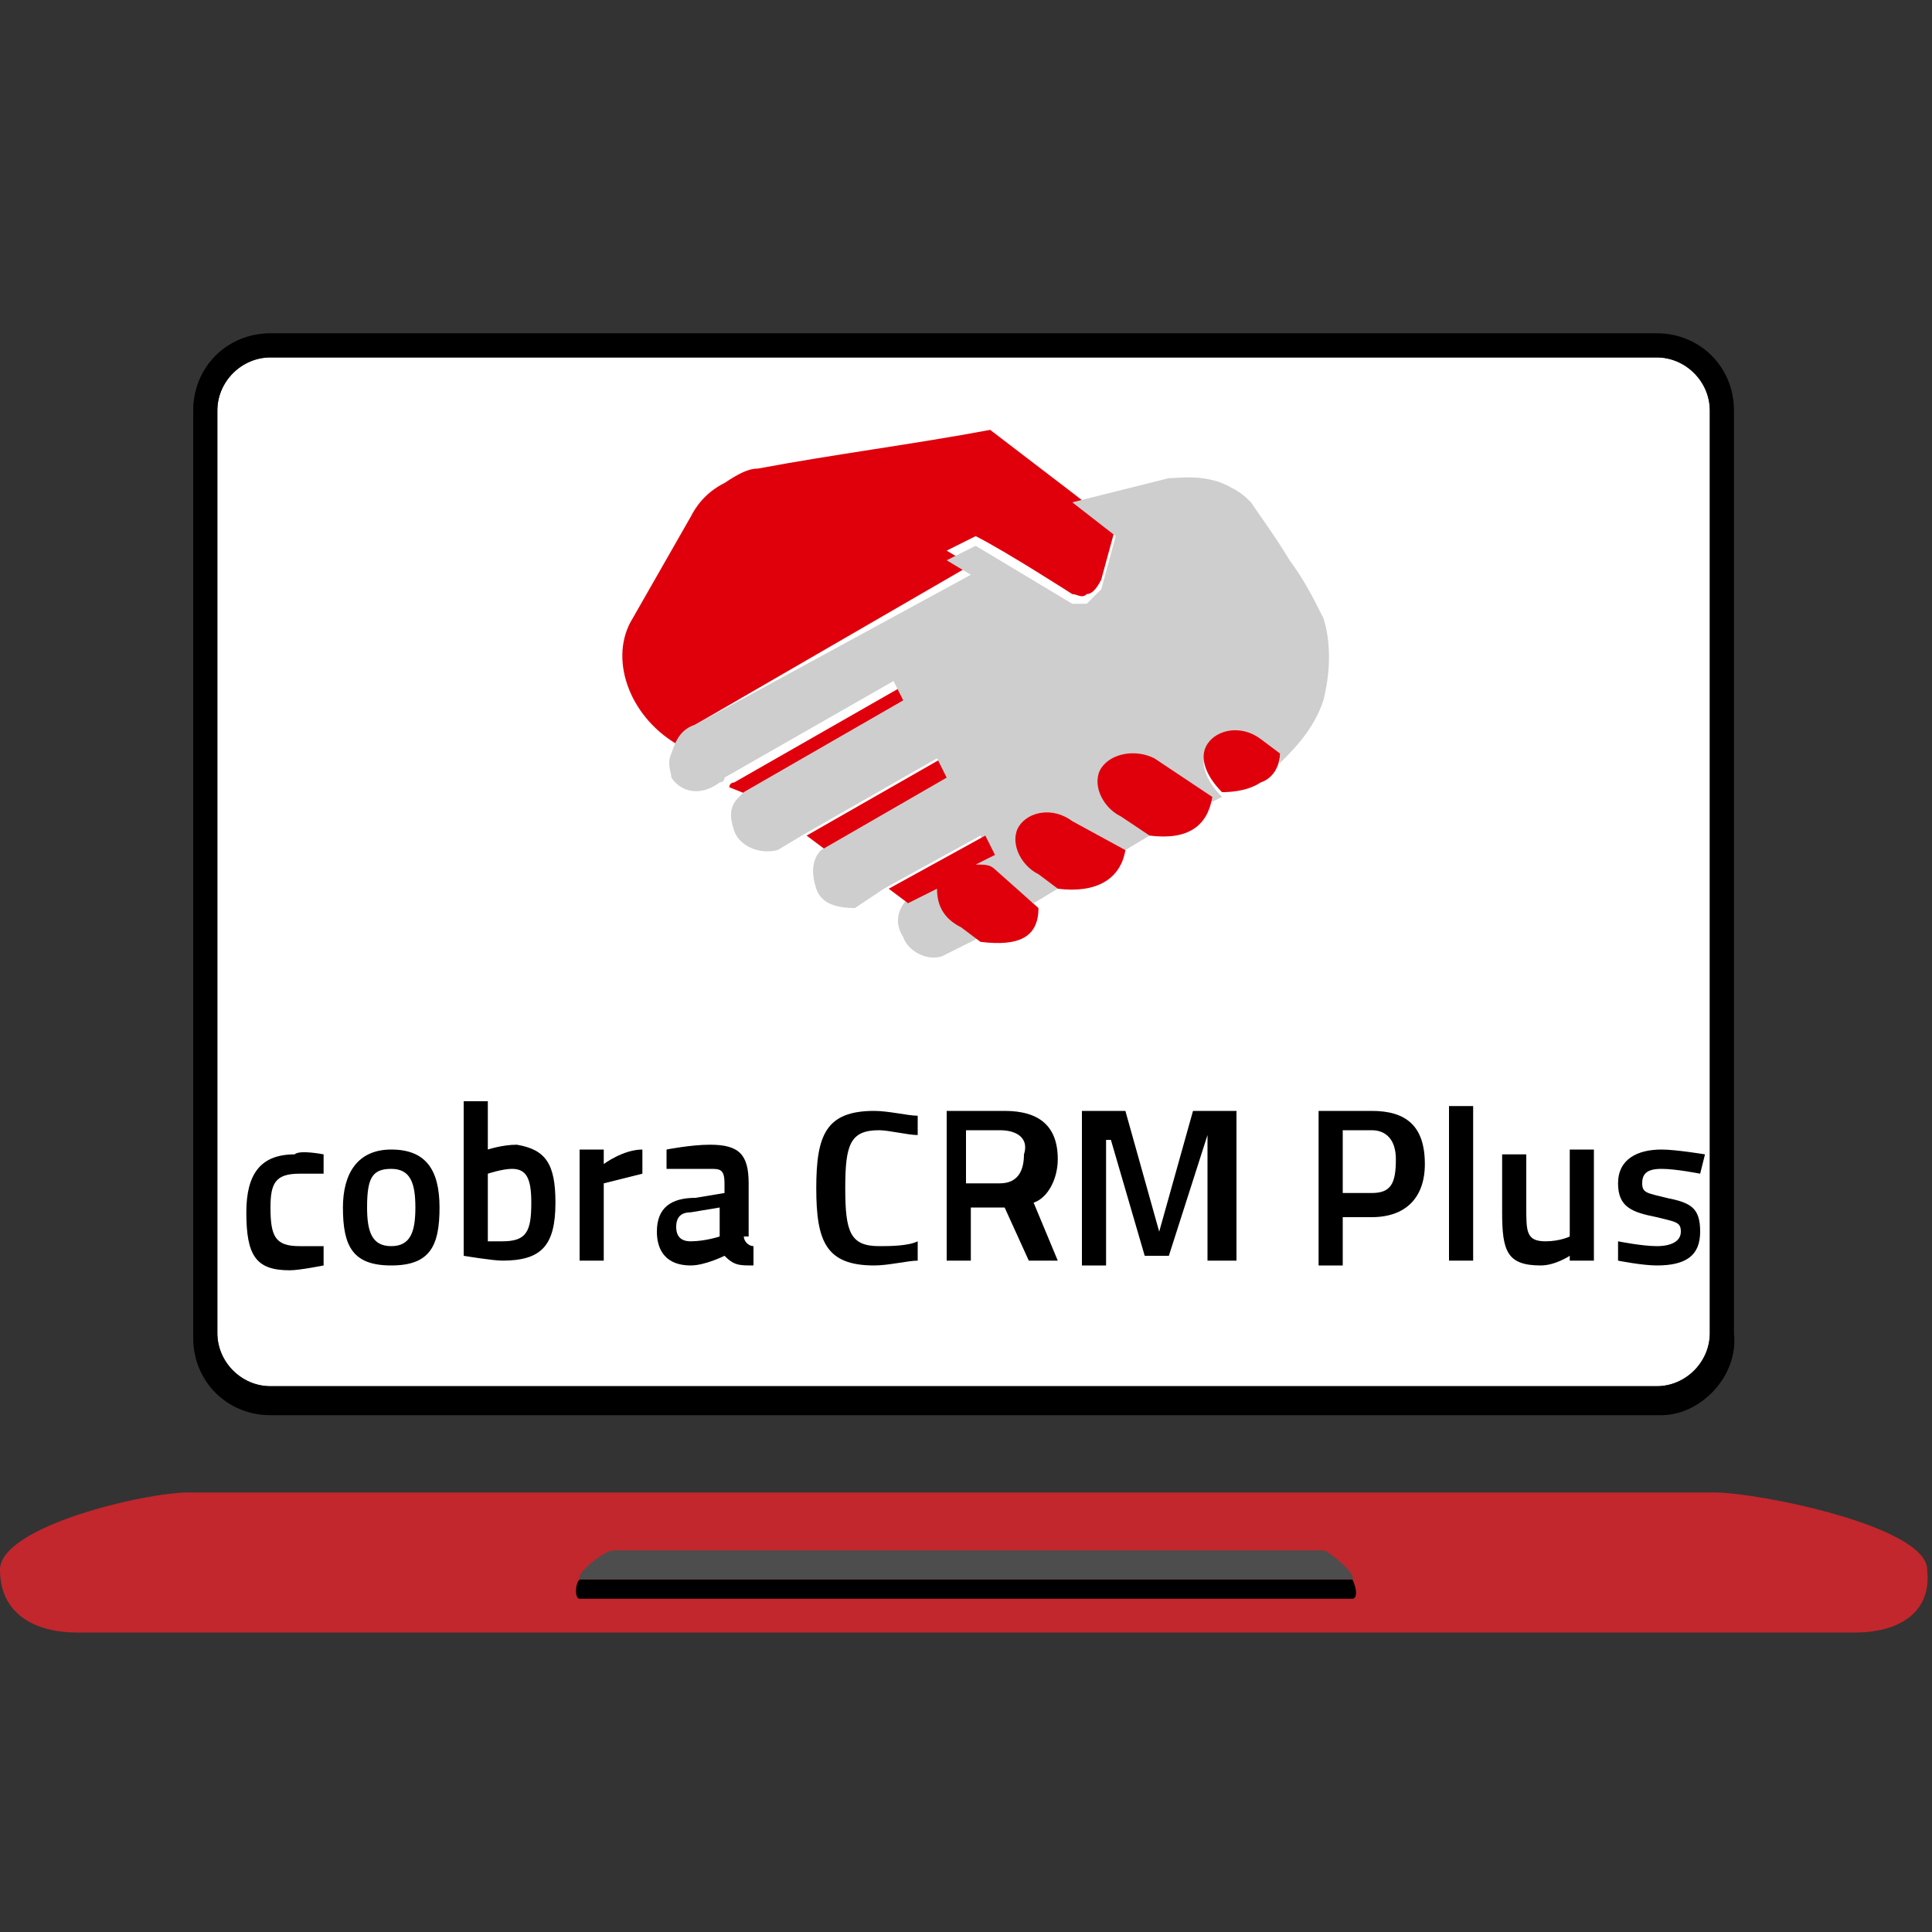
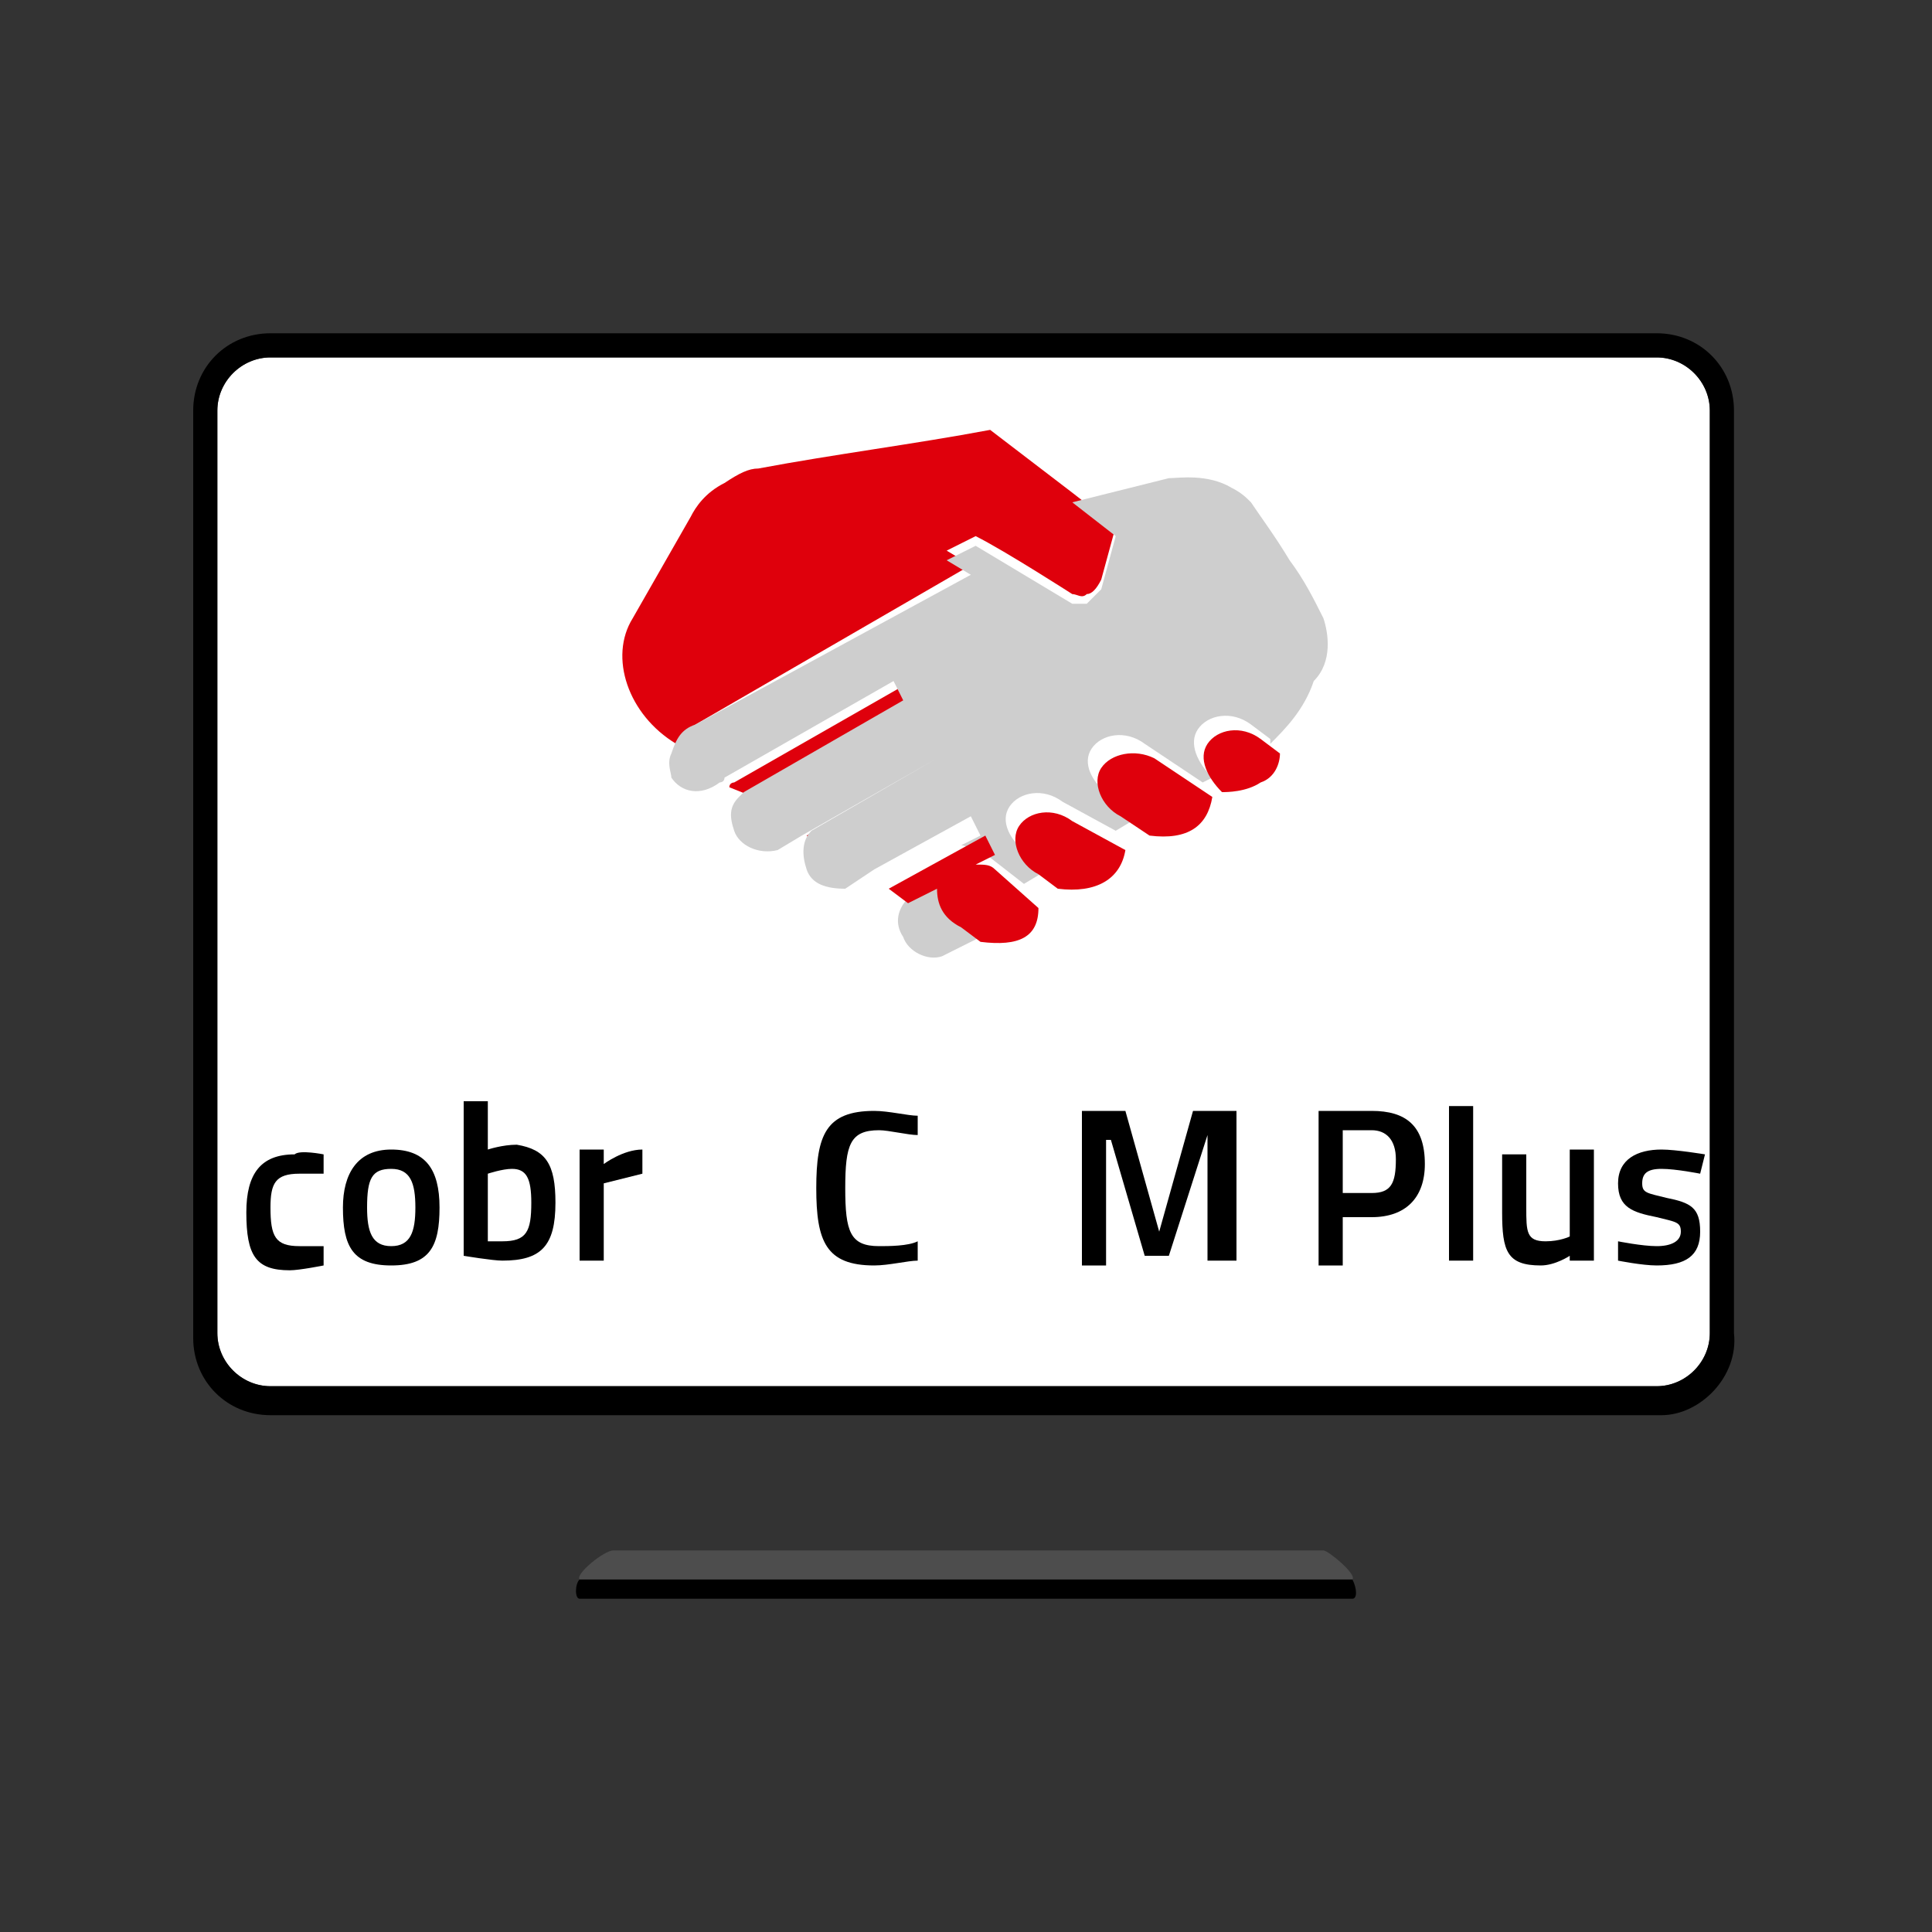
<svg xmlns="http://www.w3.org/2000/svg" version="1.1" id="Ebene_1" x="0px" y="0px" viewBox="0 0 40 40" style="enable-background:new 0 0 40 40;" xml:space="preserve">
  <rect x="0" y="0" width="40" height="40" fill="#333333" stroke="none" />
  <style type="text/css">
	.st0{fill:#FFFFFF;}
	.st1{fill:#C1272D;}
	.st2{fill:#4D4D4D;}
	.st3{fill:#7A272D;}
	.st4{fill:#808080;}
	.st5{fill:#B3B3B3;}
	.st6{fill:#E6E6E6;}
	.st7{fill:#DD0713;}
	.st8{fill:none;}
	.st9{fill:#A5050E;}
	.st10{fill:#A7050E;}
	.st11{fill:#AA050F;}
	.st12{fill:#A1050E;}
	.st13{fill:#9D050E;}
	.st14{fill:#A0050E;}
	.st15{fill:#A2050E;}
	.st16{fill:#96050D;}
	.st17{fill:#3A3A3A;}
	.st18{fill:#393939;}
	.st19{fill:#3B3B3B;}
	.st20{fill:#A8050E;}
	.st21{fill:#373737;}
	.st22{fill:#353535;}
	.st23{fill:#383838;}
	.st24{fill:#999999;}
	.st25{fill:#DF000C;}
	.st26{fill:#CECECE;}
	.st27{fill:#CCCCCC;}
</style>
  <g>
    <g>
      <path class="st0" d="M5.6,7.4C5,7.4,4.5,7.9,4.5,8.5v19.1c0,0.6,0.5,1.1,1.1,1.1h28.7c0.6,0,1.1-0.5,1.1-1.1V8.5    c0-0.6-0.5-1.1-1.1-1.1H5.6z" />
      <path d="M34.4,29.3H5.6c-0.9,0-1.6-0.7-1.6-1.6V8.5c0-0.9,0.7-1.6,1.6-1.6h28.7c0.9,0,1.6,0.7,1.6,1.6v19.1    C36,28.5,35.2,29.3,34.4,29.3z M5.6,7.4C5,7.4,4.5,7.9,4.5,8.5v19.1c0,0.6,0.5,1.1,1.1,1.1h28.7c0.6,0,1.1-0.5,1.1-1.1V8.5    c0-0.6-0.5-1.1-1.1-1.1H5.6z" />
-       <path class="st1" d="M38.4,33.8H1.6c-0.9,0-1.6-0.4-1.6-1.3l0,0c0-0.9,3-1.6,3.9-1.6h31.6c0.9,0,4.4,0.7,4.4,1.6l0,0    C40,33.4,39.3,33.8,38.4,33.8z" />
    </g>
    <g>
      <path d="M28,32.7C28,32.7,28,32.7,28,32.7l-16,0c0,0,0,0,0,0c-0.1,0.1-0.1,0.4,0,0.4H28C28.1,33.1,28.1,32.9,28,32.7z" />
      <path class="st2" d="M28,32.7C28,32.7,28,32.7,28,32.7c0.1-0.1-0.5-0.6-0.6-0.6H12.7c-0.2,0-0.8,0.5-0.7,0.6c0,0,0,0,0,0H28z" />
    </g>
  </g>
  <g>
    <g>
      <path d="M6.7,23.9l0,0.4c0,0-0.4,0-0.5,0c-0.5,0-0.6,0.2-0.6,0.7c0,0.6,0.1,0.8,0.6,0.8c0.2,0,0.5,0,0.5,0l0,0.4    c0,0-0.5,0.1-0.7,0.1c-0.7,0-0.9-0.3-0.9-1.2c0-0.8,0.3-1.2,1-1.2C6.2,23.8,6.7,23.9,6.7,23.9z" />
      <path d="M9.1,25c0,0.8-0.2,1.2-1,1.2c-0.8,0-1-0.4-1-1.2c0-0.7,0.3-1.2,1-1.2C8.8,23.8,9.1,24.2,9.1,25z M8.6,25    c0-0.5-0.1-0.8-0.5-0.8c-0.4,0-0.5,0.2-0.5,0.8c0,0.5,0.1,0.8,0.5,0.8C8.5,25.8,8.6,25.5,8.6,25z" />
      <path d="M11.5,24.9c0,0.9-0.3,1.2-1.1,1.2c-0.2,0-0.8-0.1-0.8-0.1v-3.2h0.5v1c0,0,0.3-0.1,0.6-0.1C11.3,23.8,11.5,24.1,11.5,24.9z     M11,24.9c0-0.5-0.1-0.7-0.4-0.7c-0.2,0-0.5,0.1-0.5,0.1v1.4c0,0,0.3,0,0.3,0C10.9,25.7,11,25.5,11,24.9z" />
      <path d="M12,23.8h0.5v0.3c0,0,0.4-0.3,0.8-0.3v0.5c-0.4,0.1-0.8,0.2-0.8,0.2v1.6H12V23.8z" />
-       <path d="M15.4,25.6c0,0.1,0.1,0.2,0.2,0.2l0,0.4c-0.3,0-0.4,0-0.6-0.2c0,0-0.4,0.2-0.7,0.2c-0.5,0-0.7-0.3-0.7-0.7    c0-0.5,0.3-0.7,0.8-0.7l0.6-0.1v-0.2c0-0.3-0.1-0.3-0.3-0.3c-0.3,0-0.9,0-0.9,0l0-0.4c0,0,0.5-0.1,0.9-0.1c0.6,0,0.8,0.2,0.8,0.8    V25.6z M14.3,25.1c-0.2,0-0.3,0.1-0.3,0.3c0,0.2,0.1,0.3,0.3,0.3c0.3,0,0.6-0.1,0.6-0.1v-0.6L14.3,25.1z" />
      <path d="M19,26.1c-0.2,0-0.6,0.1-0.9,0.1c-1,0-1.2-0.5-1.2-1.6c0-1.1,0.2-1.6,1.2-1.6c0.3,0,0.7,0.1,0.9,0.1l0,0.4    c-0.2,0-0.6-0.1-0.8-0.1c-0.6,0-0.7,0.3-0.7,1.2c0,0.9,0.1,1.2,0.7,1.2c0.2,0,0.6,0,0.8-0.1L19,26.1z" />
-       <path d="M20.1,25v1.1h-0.5V23h1.2c0.7,0,1.1,0.3,1.1,1c0,0.4-0.2,0.8-0.5,0.9l0.5,1.2h-0.6L20.8,25H20.1z M20.7,23.4h-0.7v1.1h0.7    c0.4,0,0.5-0.3,0.5-0.6C21.3,23.6,21.1,23.4,20.7,23.4z" />
      <path d="M22.4,23h0.9l0.7,2.5l0.7-2.5h0.9v3.1H25v-2.6H25L24.2,26h-0.5L23,23.6h-0.1v2.6h-0.5V23z" />
      <path d="M27.8,25.2v1h-0.5V23h1.1c0.7,0,1.1,0.3,1.1,1.1c0,0.7-0.4,1.1-1.1,1.1H27.8z M28.4,24.7c0.4,0,0.5-0.2,0.5-0.7    c0-0.4-0.2-0.6-0.5-0.6h-0.6v1.3H28.4z" />
      <path d="M30,22.9h0.5v3.2H30V22.9z" />
      <path d="M33,23.8v2.3h-0.5V26c0,0-0.3,0.2-0.6,0.2c-0.7,0-0.8-0.3-0.8-1.1v-1.2h0.5V25c0,0.5,0,0.7,0.4,0.7c0.3,0,0.5-0.1,0.5-0.1    v-1.8H33z" />
      <path d="M35.2,24.3c0,0-0.5-0.1-0.8-0.1c-0.3,0-0.4,0.1-0.4,0.3c0,0.2,0.1,0.2,0.5,0.3c0.5,0.1,0.7,0.2,0.7,0.7    c0,0.5-0.3,0.7-0.9,0.7c-0.3,0-0.8-0.1-0.8-0.1l0-0.4c0,0,0.5,0.1,0.8,0.1c0.3,0,0.5-0.1,0.5-0.3c0-0.2-0.1-0.2-0.5-0.3    c-0.5-0.1-0.8-0.2-0.8-0.7c0-0.5,0.4-0.7,0.9-0.7c0.3,0,0.9,0.1,0.9,0.1L35.2,24.3z" />
    </g>
    <g>
      <path class="st25" d="M15.6,16.5l3.3-1.9l-0.2-0.4l-3.5,2c0,0-0.1,0-0.1,0.1L15.6,16.5C15.5,16.5,15.5,16.5,15.6,16.5z" />
      <path class="st25" d="M14.4,15l5.7-3.3l-0.5-0.3l0.6-0.3c0.6,0.3,2,1.2,2,1.2c0.1,0,0.2,0.1,0.3,0c0.1,0,0.2-0.1,0.3-0.3    c0,0,0.3-1.1,0.3-1.1l-0.9-0.7l-1.7-1.3l0,0c-1.6,0.3-3.2,0.5-4.8,0.8c-0.2,0-0.4,0.1-0.7,0.3c-0.4,0.2-0.6,0.5-0.7,0.7    c-0.4,0.7-0.8,1.4-1.2,2.1c-0.5,0.8-0.1,2,0.9,2.6C14,15.4,14.2,15.2,14.4,15z" />
      <polygon class="st25" points="19.5,15.7 16.7,17.3 17.1,17.6 19.7,16.1   " />
-       <path class="st26" d="M27.4,12.8c-0.2-0.4-0.4-0.8-0.7-1.2c-0.3-0.5-0.6-0.9-0.8-1.2c-0.1-0.1-0.2-0.2-0.4-0.3    c-0.5-0.3-1.1-0.2-1.3-0.2l-2,0.5l0.9,0.7c0,0-0.3,1.1-0.3,1.1c-0.1,0.1-0.2,0.2-0.3,0.3c-0.1,0-0.2,0-0.3,0c0,0-1.5-0.9-2-1.2    l-0.6,0.3l0.5,0.3L14.4,15c-0.3,0.1-0.4,0.3-0.5,0.6c-0.1,0.2,0,0.4,0,0.5c0.2,0.3,0.6,0.4,1,0.1c0,0,0.1,0,0.1-0.1l3.5-2l0.2,0.4    l-3.3,1.9c0,0-0.1,0.1-0.1,0.1c-0.2,0.2-0.2,0.4-0.1,0.7c0.1,0.3,0.5,0.5,0.9,0.4l0.5-0.3l2.8-1.6l0.2,0.4l-2.6,1.5l0,0    c-0.2,0.2-0.2,0.5-0.1,0.8c0.1,0.3,0.4,0.4,0.8,0.4l0.6-0.4l2-1.1l0.2,0.4l-0.4,0.2c0.1,0,0.2,0.1,0.4,0.1l0.9,0.7l0.5-0.3    l-0.4-0.3c-0.4-0.3-0.6-0.7-0.4-1c0.2-0.3,0.7-0.4,1.1-0.1l1.1,0.6l0.5-0.3l-0.6-0.4c-0.4-0.3-0.6-0.7-0.4-1    c0.2-0.3,0.7-0.4,1.1-0.1l1.2,0.8l0.2-0.1c0,0,0,0,0,0c-0.3-0.3-0.5-0.7-0.3-1c0.2-0.3,0.7-0.4,1.1-0.1l0.4,0.3c0,0,0,0,0,0.1    c0.3-0.3,0.7-0.7,0.9-1.3C27.6,13.7,27.5,13.1,27.4,12.8z" />
+       <path class="st26" d="M27.4,12.8c-0.2-0.4-0.4-0.8-0.7-1.2c-0.3-0.5-0.6-0.9-0.8-1.2c-0.1-0.1-0.2-0.2-0.4-0.3    c-0.5-0.3-1.1-0.2-1.3-0.2l-2,0.5l0.9,0.7c0,0-0.3,1.1-0.3,1.1c-0.1,0.1-0.2,0.2-0.3,0.3c-0.1,0-0.2,0-0.3,0c0,0-1.5-0.9-2-1.2    l-0.6,0.3l0.5,0.3L14.4,15c-0.3,0.1-0.4,0.3-0.5,0.6c-0.1,0.2,0,0.4,0,0.5c0.2,0.3,0.6,0.4,1,0.1c0,0,0.1,0,0.1-0.1l3.5-2l0.2,0.4    l-3.3,1.9c0,0-0.1,0.1-0.1,0.1c-0.2,0.2-0.2,0.4-0.1,0.7c0.1,0.3,0.5,0.5,0.9,0.4l0.5-0.3l2.8-1.6l-2.6,1.5l0,0    c-0.2,0.2-0.2,0.5-0.1,0.8c0.1,0.3,0.4,0.4,0.8,0.4l0.6-0.4l2-1.1l0.2,0.4l-0.4,0.2c0.1,0,0.2,0.1,0.4,0.1l0.9,0.7l0.5-0.3    l-0.4-0.3c-0.4-0.3-0.6-0.7-0.4-1c0.2-0.3,0.7-0.4,1.1-0.1l1.1,0.6l0.5-0.3l-0.6-0.4c-0.4-0.3-0.6-0.7-0.4-1    c0.2-0.3,0.7-0.4,1.1-0.1l1.2,0.8l0.2-0.1c0,0,0,0,0,0c-0.3-0.3-0.5-0.7-0.3-1c0.2-0.3,0.7-0.4,1.1-0.1l0.4,0.3c0,0,0,0,0,0.1    c0.3-0.3,0.7-0.7,0.9-1.3C27.6,13.7,27.5,13.1,27.4,12.8z" />
      <path class="st26" d="M19.9,19.1c-0.3-0.2-0.5-0.5-0.5-0.8l-0.6,0.3l0,0c-0.2,0.2-0.3,0.5-0.1,0.8c0.1,0.3,0.5,0.5,0.8,0.4    l0.8-0.4L19.9,19.1z" />
      <path class="st25" d="M22.8,15.9c-0.2,0.3,0,0.8,0.4,1l0.6,0.4l0,0c0.8,0.1,1.2-0.2,1.3-0.8l0,0l-1.2-0.8    C23.5,15.5,23,15.6,22.8,15.9z" />
      <path class="st25" d="M22.2,17c-0.4-0.3-0.9-0.2-1.1,0.1c-0.2,0.3,0,0.8,0.4,1l0.4,0.3l0,0c0.8,0.1,1.3-0.2,1.4-0.8l0,0L22.2,17z" />
      <path class="st25" d="M20.6,18c-0.1-0.1-0.2-0.1-0.4-0.1l0.4-0.2l-0.2-0.4l-2,1.1l0.4,0.3l0.6-0.3c0,0.3,0.1,0.6,0.5,0.8l0.4,0.3    l0,0c0.8,0.1,1.2-0.1,1.2-0.7l0,0L20.6,18z" />
      <path class="st25" d="M26.5,15.6l-0.4-0.3c-0.4-0.3-0.9-0.2-1.1,0.1c-0.2,0.3,0,0.7,0.3,1c0,0,0,0,0,0c0.1,0,0.5,0,0.8-0.2    C26.4,16.1,26.5,15.8,26.5,15.6C26.5,15.6,26.5,15.6,26.5,15.6z" />
    </g>
  </g>
</svg>